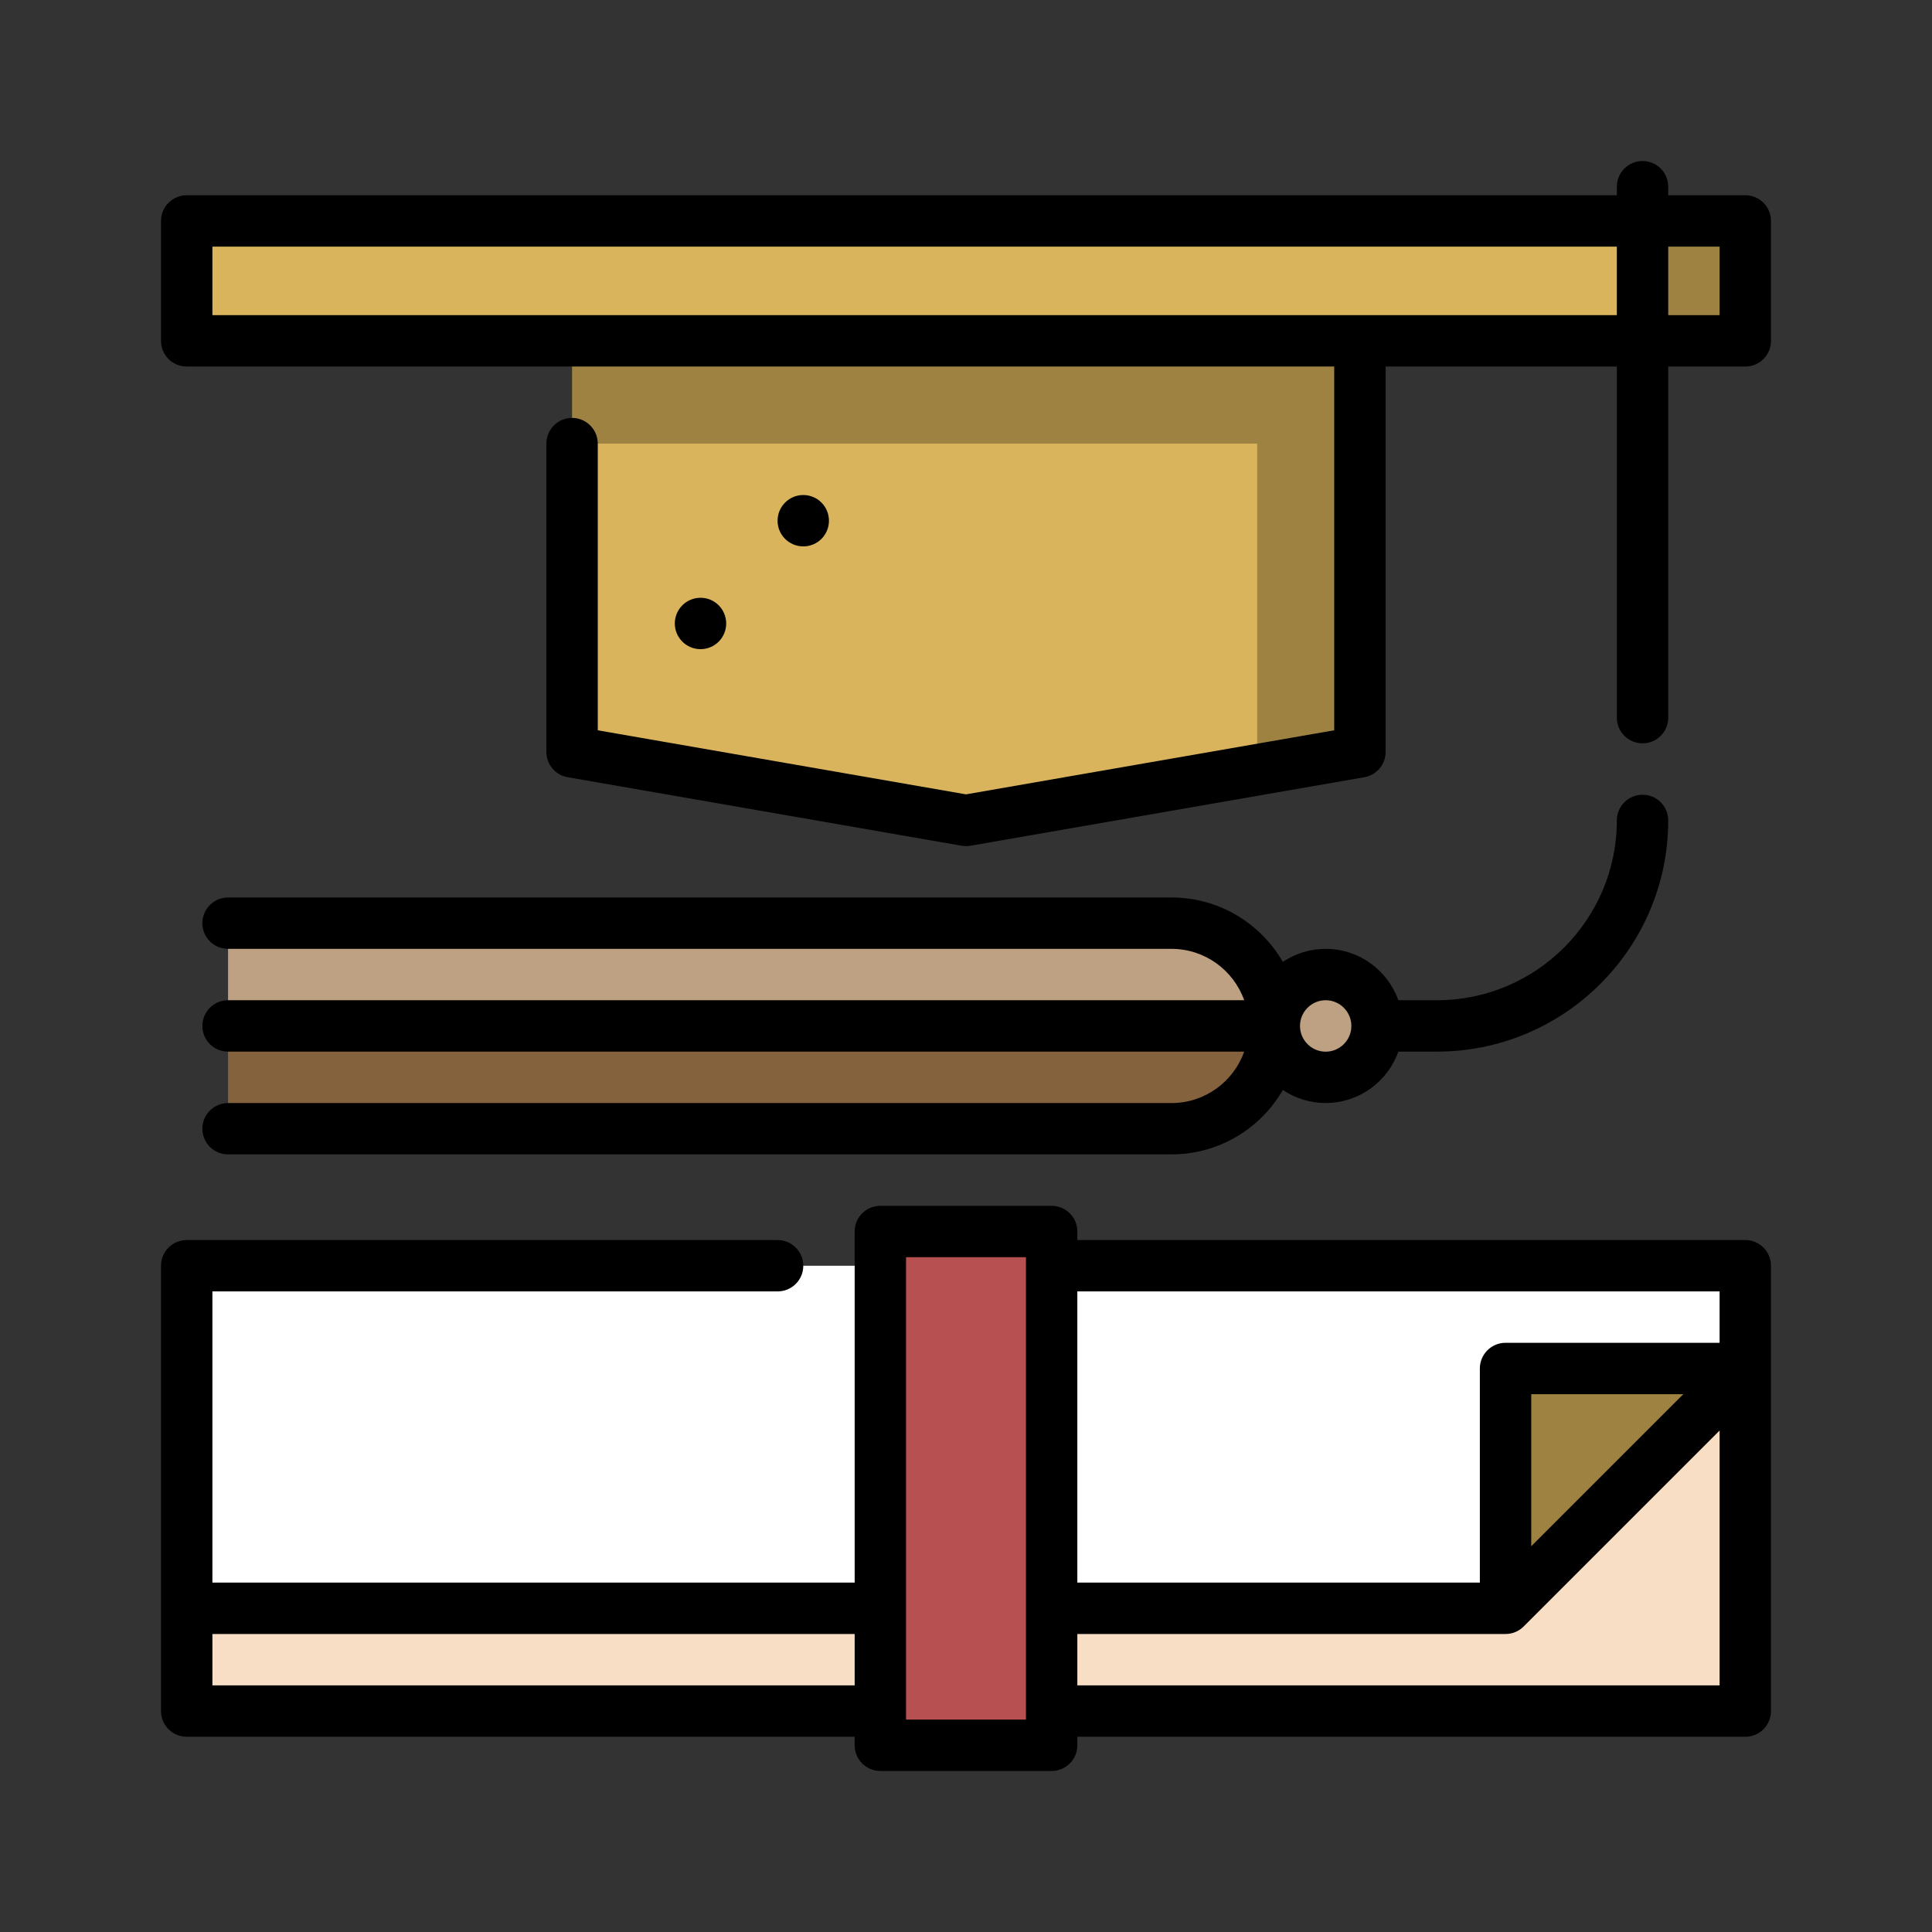
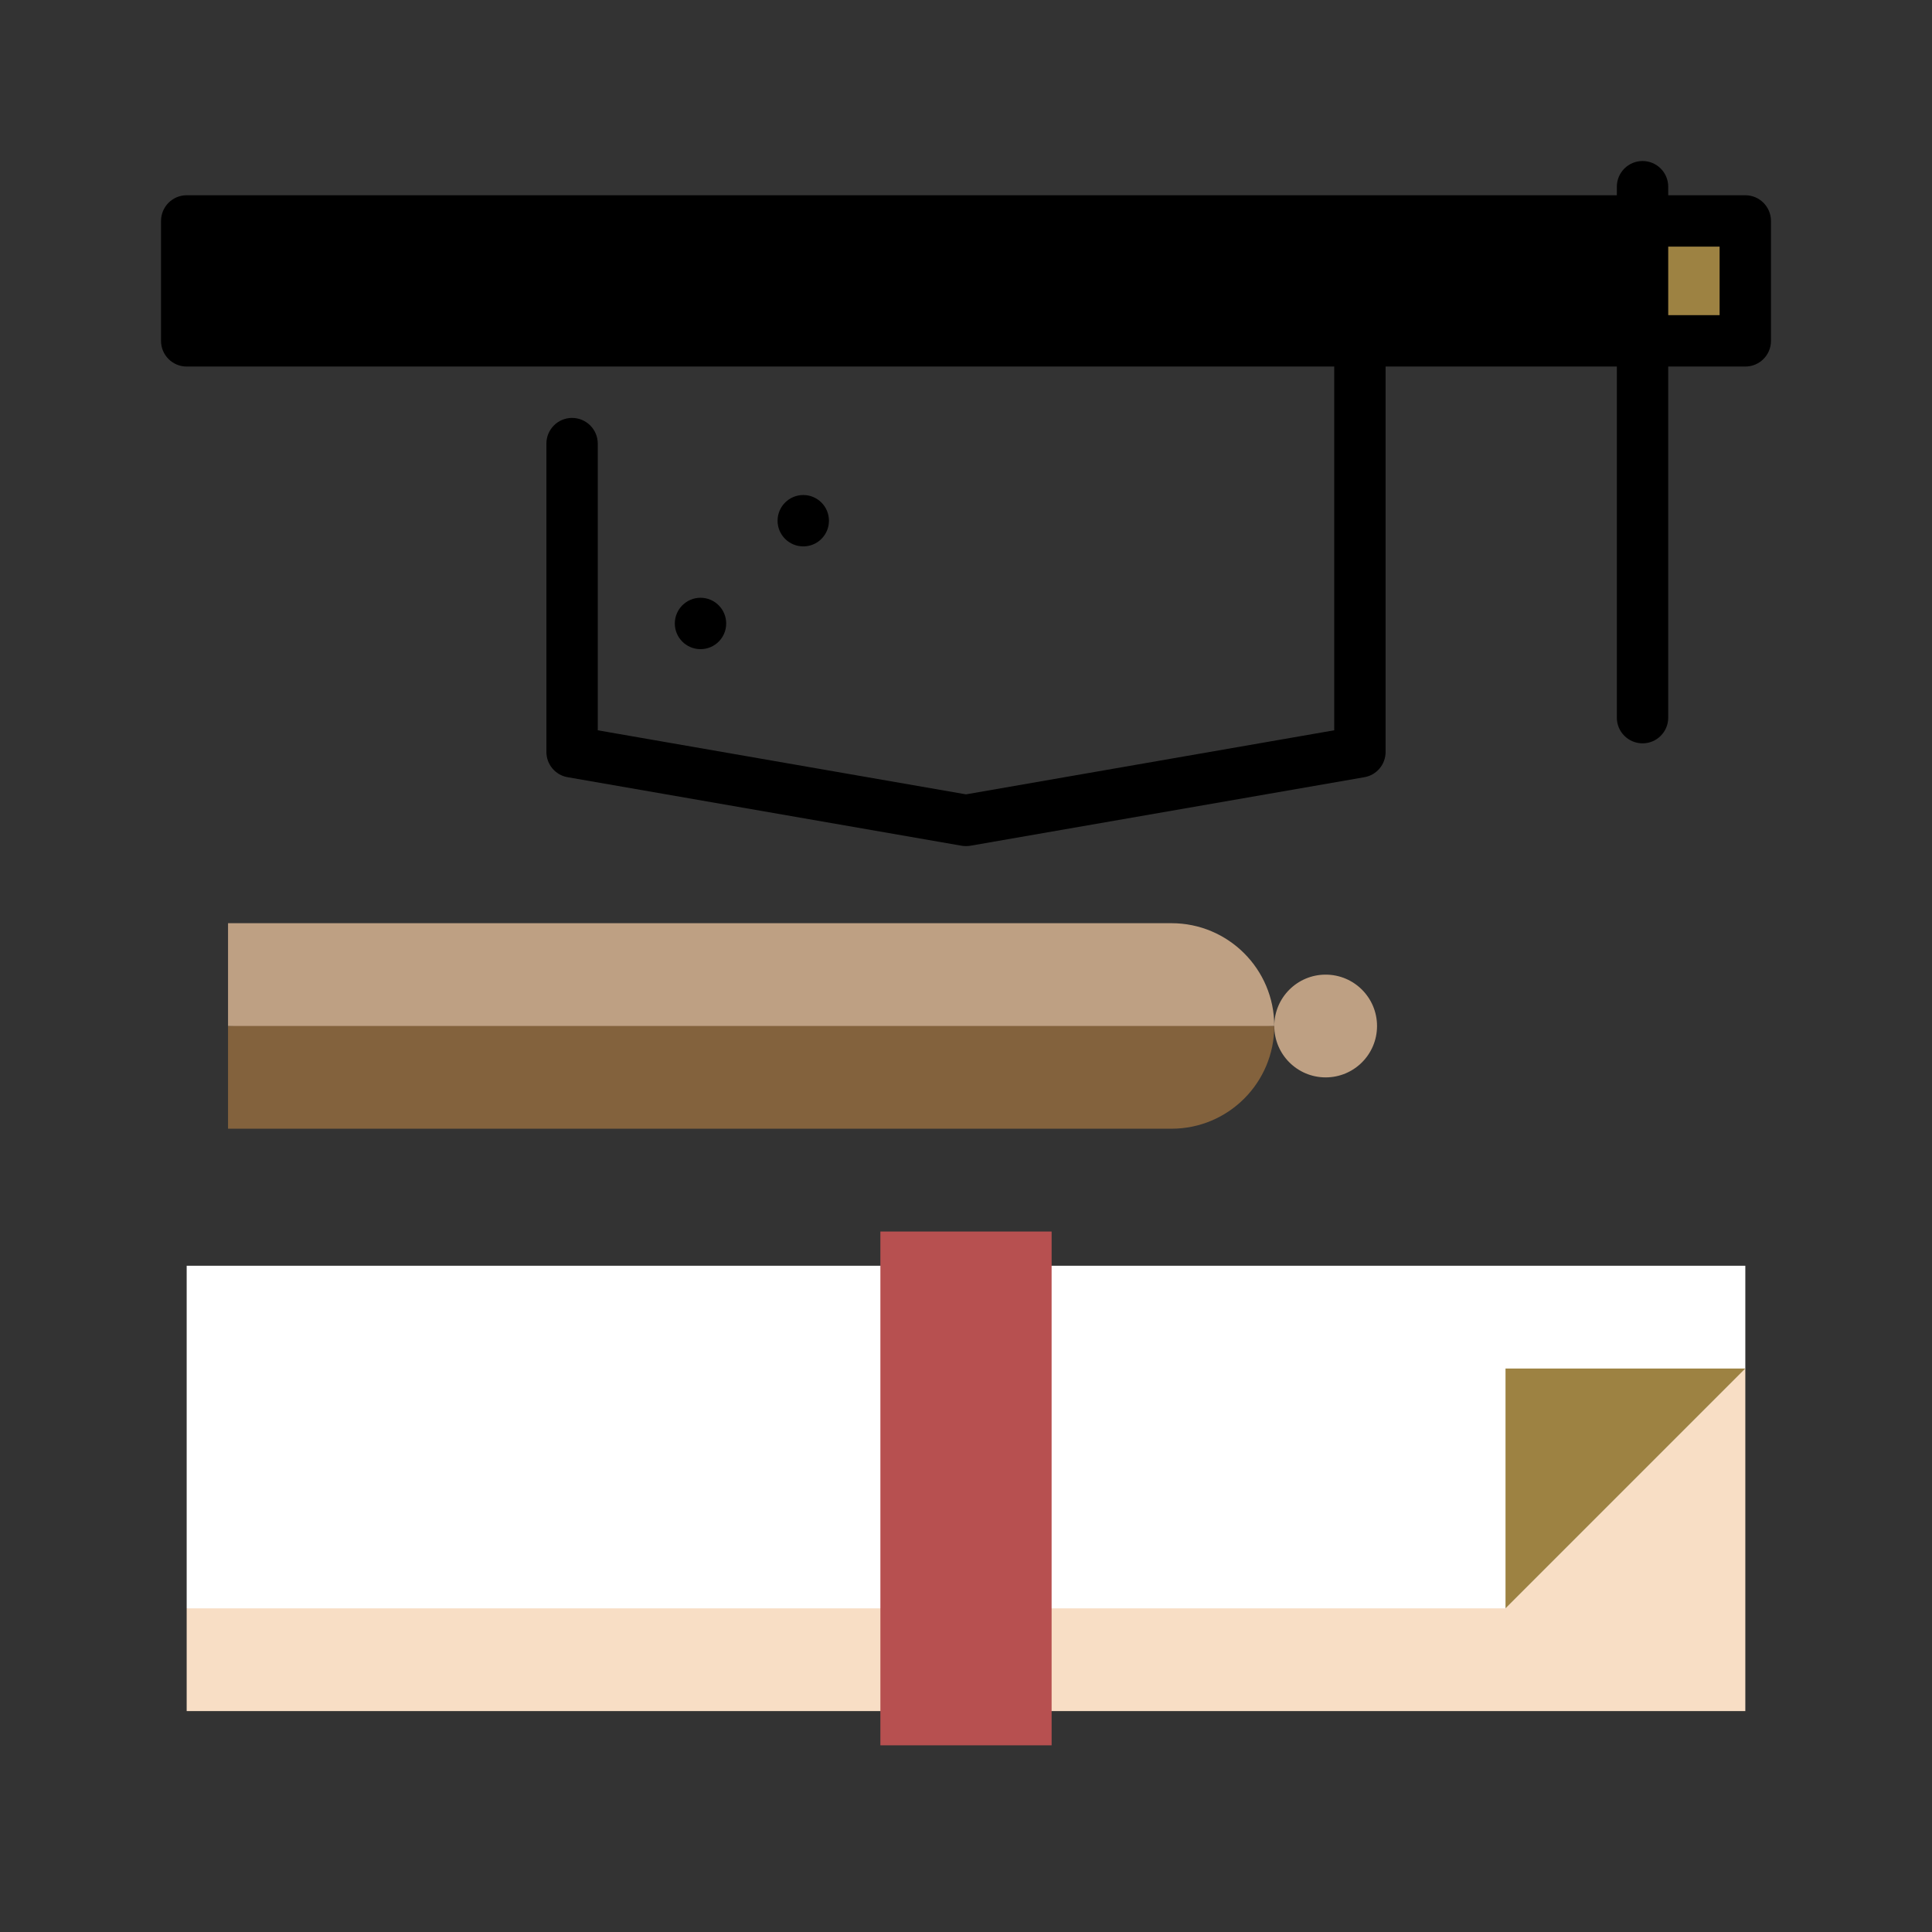
<svg xmlns="http://www.w3.org/2000/svg" width="32" height="32" viewBox="0 0 32 32" fill="none">
  <rect x="0" y="0" width="32" height="32" fill="#333333" stroke="none" />
  <path d="M3.777 16.993V18.695C3.777 18.695 18.464 18.695 19.404 18.695C20.344 18.695 21.106 17.933 21.106 16.993L12.442 16.426L3.777 16.993Z" fill="#83623D" />
  <path d="M19.404 15.291C18.464 15.291 3.777 15.291 3.777 15.291V16.993H21.106C21.106 16.053 20.344 15.291 19.404 15.291Z" fill="#BEA083" />
  <path d="M21.957 17.845C22.427 17.845 22.808 17.464 22.808 16.994C22.808 16.524 22.427 16.143 21.957 16.143C21.487 16.143 21.106 16.524 21.106 16.994C21.106 17.464 21.487 17.845 21.957 17.845Z" fill="#BEA083" />
  <path d="M3.092 26.639V28.341H28.908V22.667L3.092 26.639Z" fill="#F8DEC5" />
  <path d="M3.092 20.965V26.639H24.936L28.908 22.667V20.965H3.092Z" fill="white" />
-   <path d="M9.475 5.078V7.348L20.823 12.75L22.525 12.454V5.078H9.475Z" fill="#9D8242" />
-   <path d="M9.475 7.348V12.454L16 13.589L20.823 12.75V7.348H9.475Z" fill="#D9B45C" />
  <path d="M27.206 3.66L26.071 4.653L27.206 5.646H28.908V3.66H27.206Z" fill="#9D8242" />
  <path d="M27.206 3.66H3.092V5.646H27.206V3.66Z" fill="#D9B45C" />
  <path d="M17.418 20.398H14.582V28.908H17.418V20.398Z" fill="#B75050" />
  <path d="M24.936 22.667H28.908L24.936 26.639V22.667Z" fill="#9D8242" />
-   <path d="M19.404 18.27H3.777C3.542 18.27 3.352 18.46 3.352 18.695C3.352 18.93 3.542 19.12 3.777 19.12H19.404C20.191 19.12 20.88 18.691 21.248 18.053C21.451 18.19 21.695 18.269 21.957 18.269C22.512 18.269 22.985 17.914 23.161 17.418H23.801C25.913 17.418 27.631 15.7 27.631 13.589C27.631 13.354 27.441 13.163 27.206 13.163C26.971 13.163 26.78 13.354 26.78 13.589C26.78 15.231 25.444 16.567 23.801 16.567H23.161C22.985 16.072 22.512 15.716 21.957 15.716C21.695 15.716 21.451 15.796 21.248 15.932C20.88 15.295 20.192 14.865 19.404 14.865H3.777C3.542 14.865 3.352 15.056 3.352 15.291C3.352 15.526 3.542 15.716 3.777 15.716H19.404C19.959 15.716 20.432 16.072 20.608 16.567H3.777C3.542 16.567 3.352 16.758 3.352 16.993C3.352 17.228 3.542 17.418 3.777 17.418H20.608C20.432 17.914 19.959 18.27 19.404 18.27ZM21.957 16.567C22.192 16.567 22.383 16.758 22.383 16.993C22.383 17.228 22.192 17.419 21.957 17.419C21.723 17.419 21.532 17.228 21.532 16.993C21.532 16.758 21.723 16.567 21.957 16.567Z" fill="black" />
-   <path d="M28.908 20.539H17.844V20.397C17.844 20.162 17.654 19.972 17.418 19.972H14.582C14.347 19.972 14.156 20.162 14.156 20.397V26.213H3.518V21.39H12.879C13.114 21.39 13.305 21.2 13.305 20.965C13.305 20.73 13.114 20.539 12.879 20.539H3.092C2.857 20.539 2.667 20.73 2.667 20.965V28.34C2.667 28.576 2.857 28.766 3.092 28.766H14.156V28.908C14.156 29.143 14.347 29.333 14.582 29.333H17.418C17.654 29.333 17.844 29.143 17.844 28.908V28.766H28.908C29.143 28.766 29.333 28.576 29.333 28.34V20.965C29.333 20.73 29.143 20.539 28.908 20.539ZM28.482 21.39V22.241H24.936C24.701 22.241 24.511 22.432 24.511 22.667V26.213H17.844V21.39H28.482V21.39ZM27.881 23.092L25.362 25.611V23.092H27.881ZM3.518 27.915V27.064H14.156V27.915H3.518ZM16.993 28.482H15.007V20.823H16.993V28.482ZM17.844 27.915V27.064H24.938C25.049 27.064 25.151 27.02 25.227 26.949C25.23 26.946 25.234 26.943 25.237 26.939L28.482 23.694V27.915H17.844V27.915Z" fill="black" />
  <path d="M13.305 9.05C13.54 9.05 13.73 8.86 13.73 8.625C13.73 8.39 13.54 8.199 13.305 8.199C13.07 8.199 12.879 8.39 12.879 8.625C12.879 8.86 13.07 9.05 13.305 9.05Z" fill="black" />
  <path d="M11.603 10.752C11.838 10.752 12.028 10.562 12.028 10.327C12.028 10.092 11.838 9.901 11.603 9.901C11.368 9.901 11.177 10.092 11.177 10.327C11.177 10.562 11.368 10.752 11.603 10.752Z" fill="black" />
-   <path d="M28.908 3.234H27.631V3.093C27.631 2.857 27.441 2.667 27.206 2.667C26.971 2.667 26.78 2.857 26.78 3.093V3.234H3.092C2.857 3.234 2.667 3.425 2.667 3.66V5.646C2.667 5.881 2.857 6.071 3.092 6.071H22.099V12.096L16 13.157L9.901 12.096V7.348C9.901 7.113 9.71 6.922 9.475 6.922C9.24 6.922 9.05 7.113 9.05 7.348V12.454C9.05 12.661 9.198 12.838 9.402 12.873L15.927 14.008C15.951 14.012 15.976 14.014 16 14.014C16.024 14.014 16.049 14.012 16.073 14.008L22.598 12.873C22.802 12.838 22.95 12.661 22.95 12.454V6.071H26.78V11.887C26.78 12.122 26.971 12.312 27.206 12.312C27.441 12.312 27.631 12.122 27.631 11.887V6.071H28.908C29.143 6.071 29.333 5.881 29.333 5.646V3.66C29.333 3.425 29.143 3.234 28.908 3.234ZM3.518 5.22V4.085H26.78V5.22H3.518ZM28.482 5.22H27.631V4.085H28.482V5.22Z" fill="black" />
+   <path d="M28.908 3.234H27.631V3.093C27.631 2.857 27.441 2.667 27.206 2.667C26.971 2.667 26.78 2.857 26.78 3.093V3.234H3.092C2.857 3.234 2.667 3.425 2.667 3.66V5.646C2.667 5.881 2.857 6.071 3.092 6.071H22.099V12.096L16 13.157L9.901 12.096V7.348C9.901 7.113 9.71 6.922 9.475 6.922C9.24 6.922 9.05 7.113 9.05 7.348V12.454C9.05 12.661 9.198 12.838 9.402 12.873L15.927 14.008C15.951 14.012 15.976 14.014 16 14.014C16.024 14.014 16.049 14.012 16.073 14.008L22.598 12.873C22.802 12.838 22.95 12.661 22.95 12.454V6.071H26.78V11.887C26.78 12.122 26.971 12.312 27.206 12.312C27.441 12.312 27.631 12.122 27.631 11.887V6.071H28.908C29.143 6.071 29.333 5.881 29.333 5.646V3.66C29.333 3.425 29.143 3.234 28.908 3.234ZM3.518 5.22V4.085V5.22H3.518ZM28.482 5.22H27.631V4.085H28.482V5.22Z" fill="black" />
</svg>